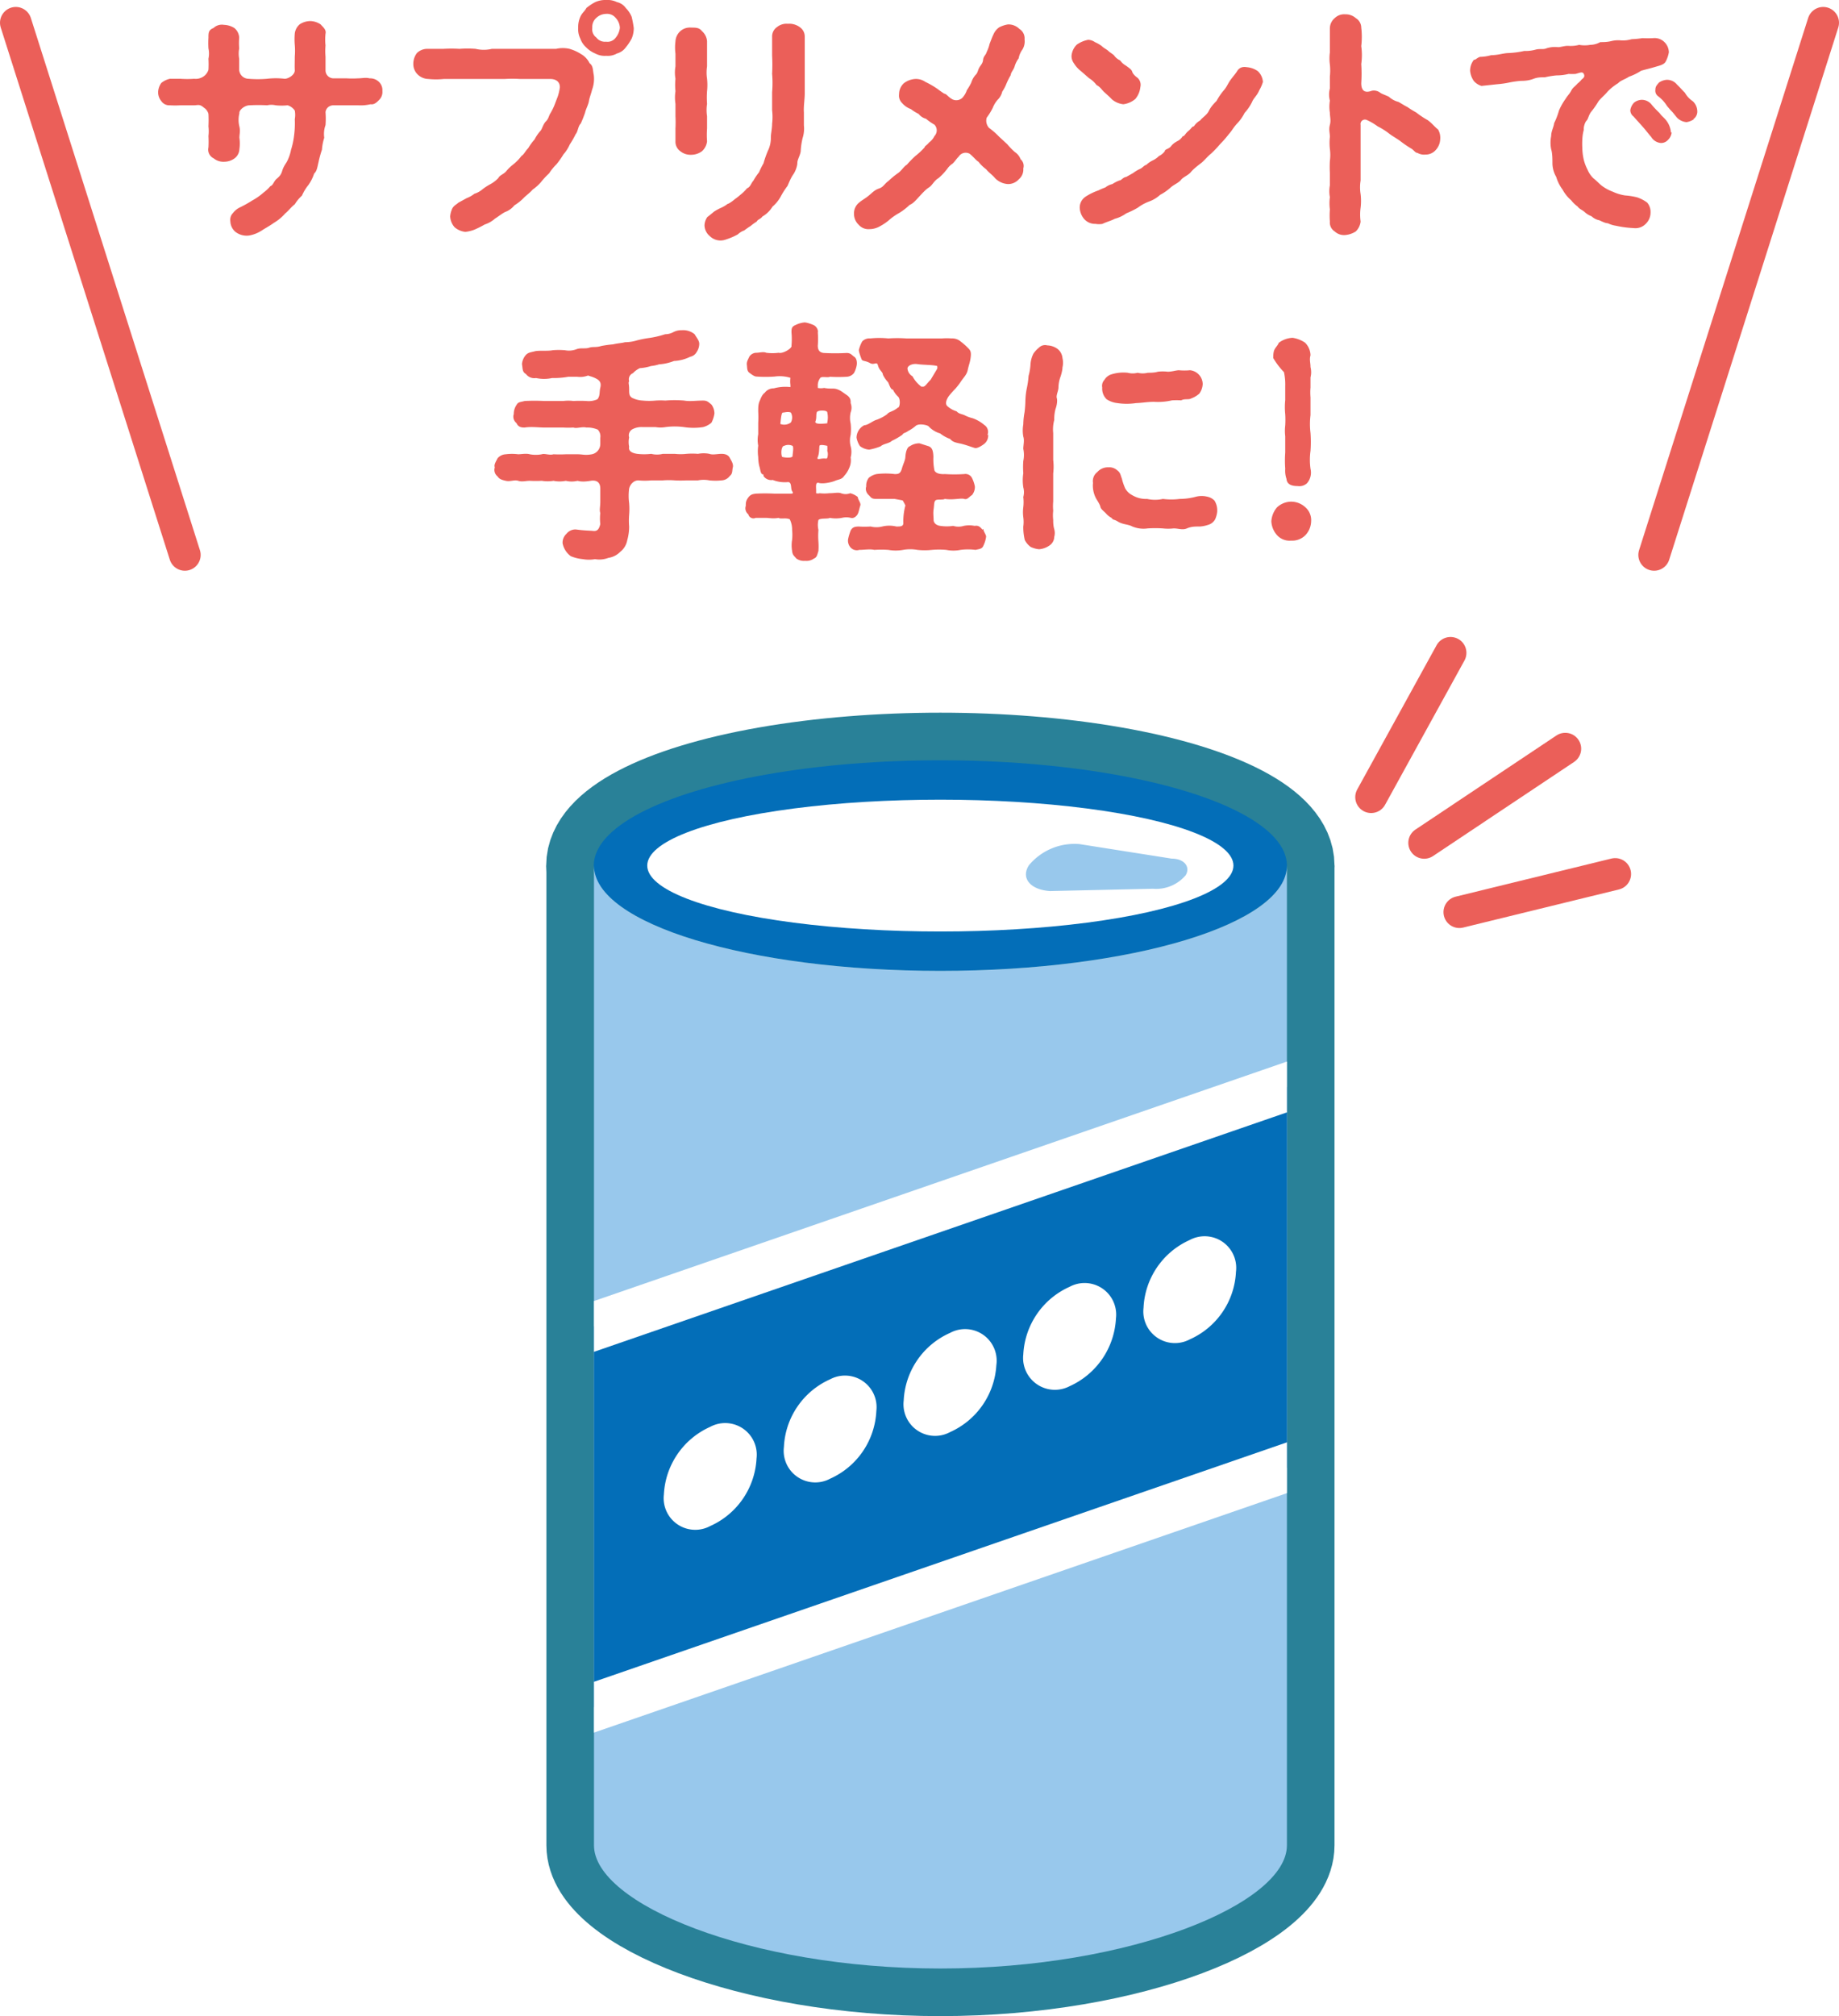
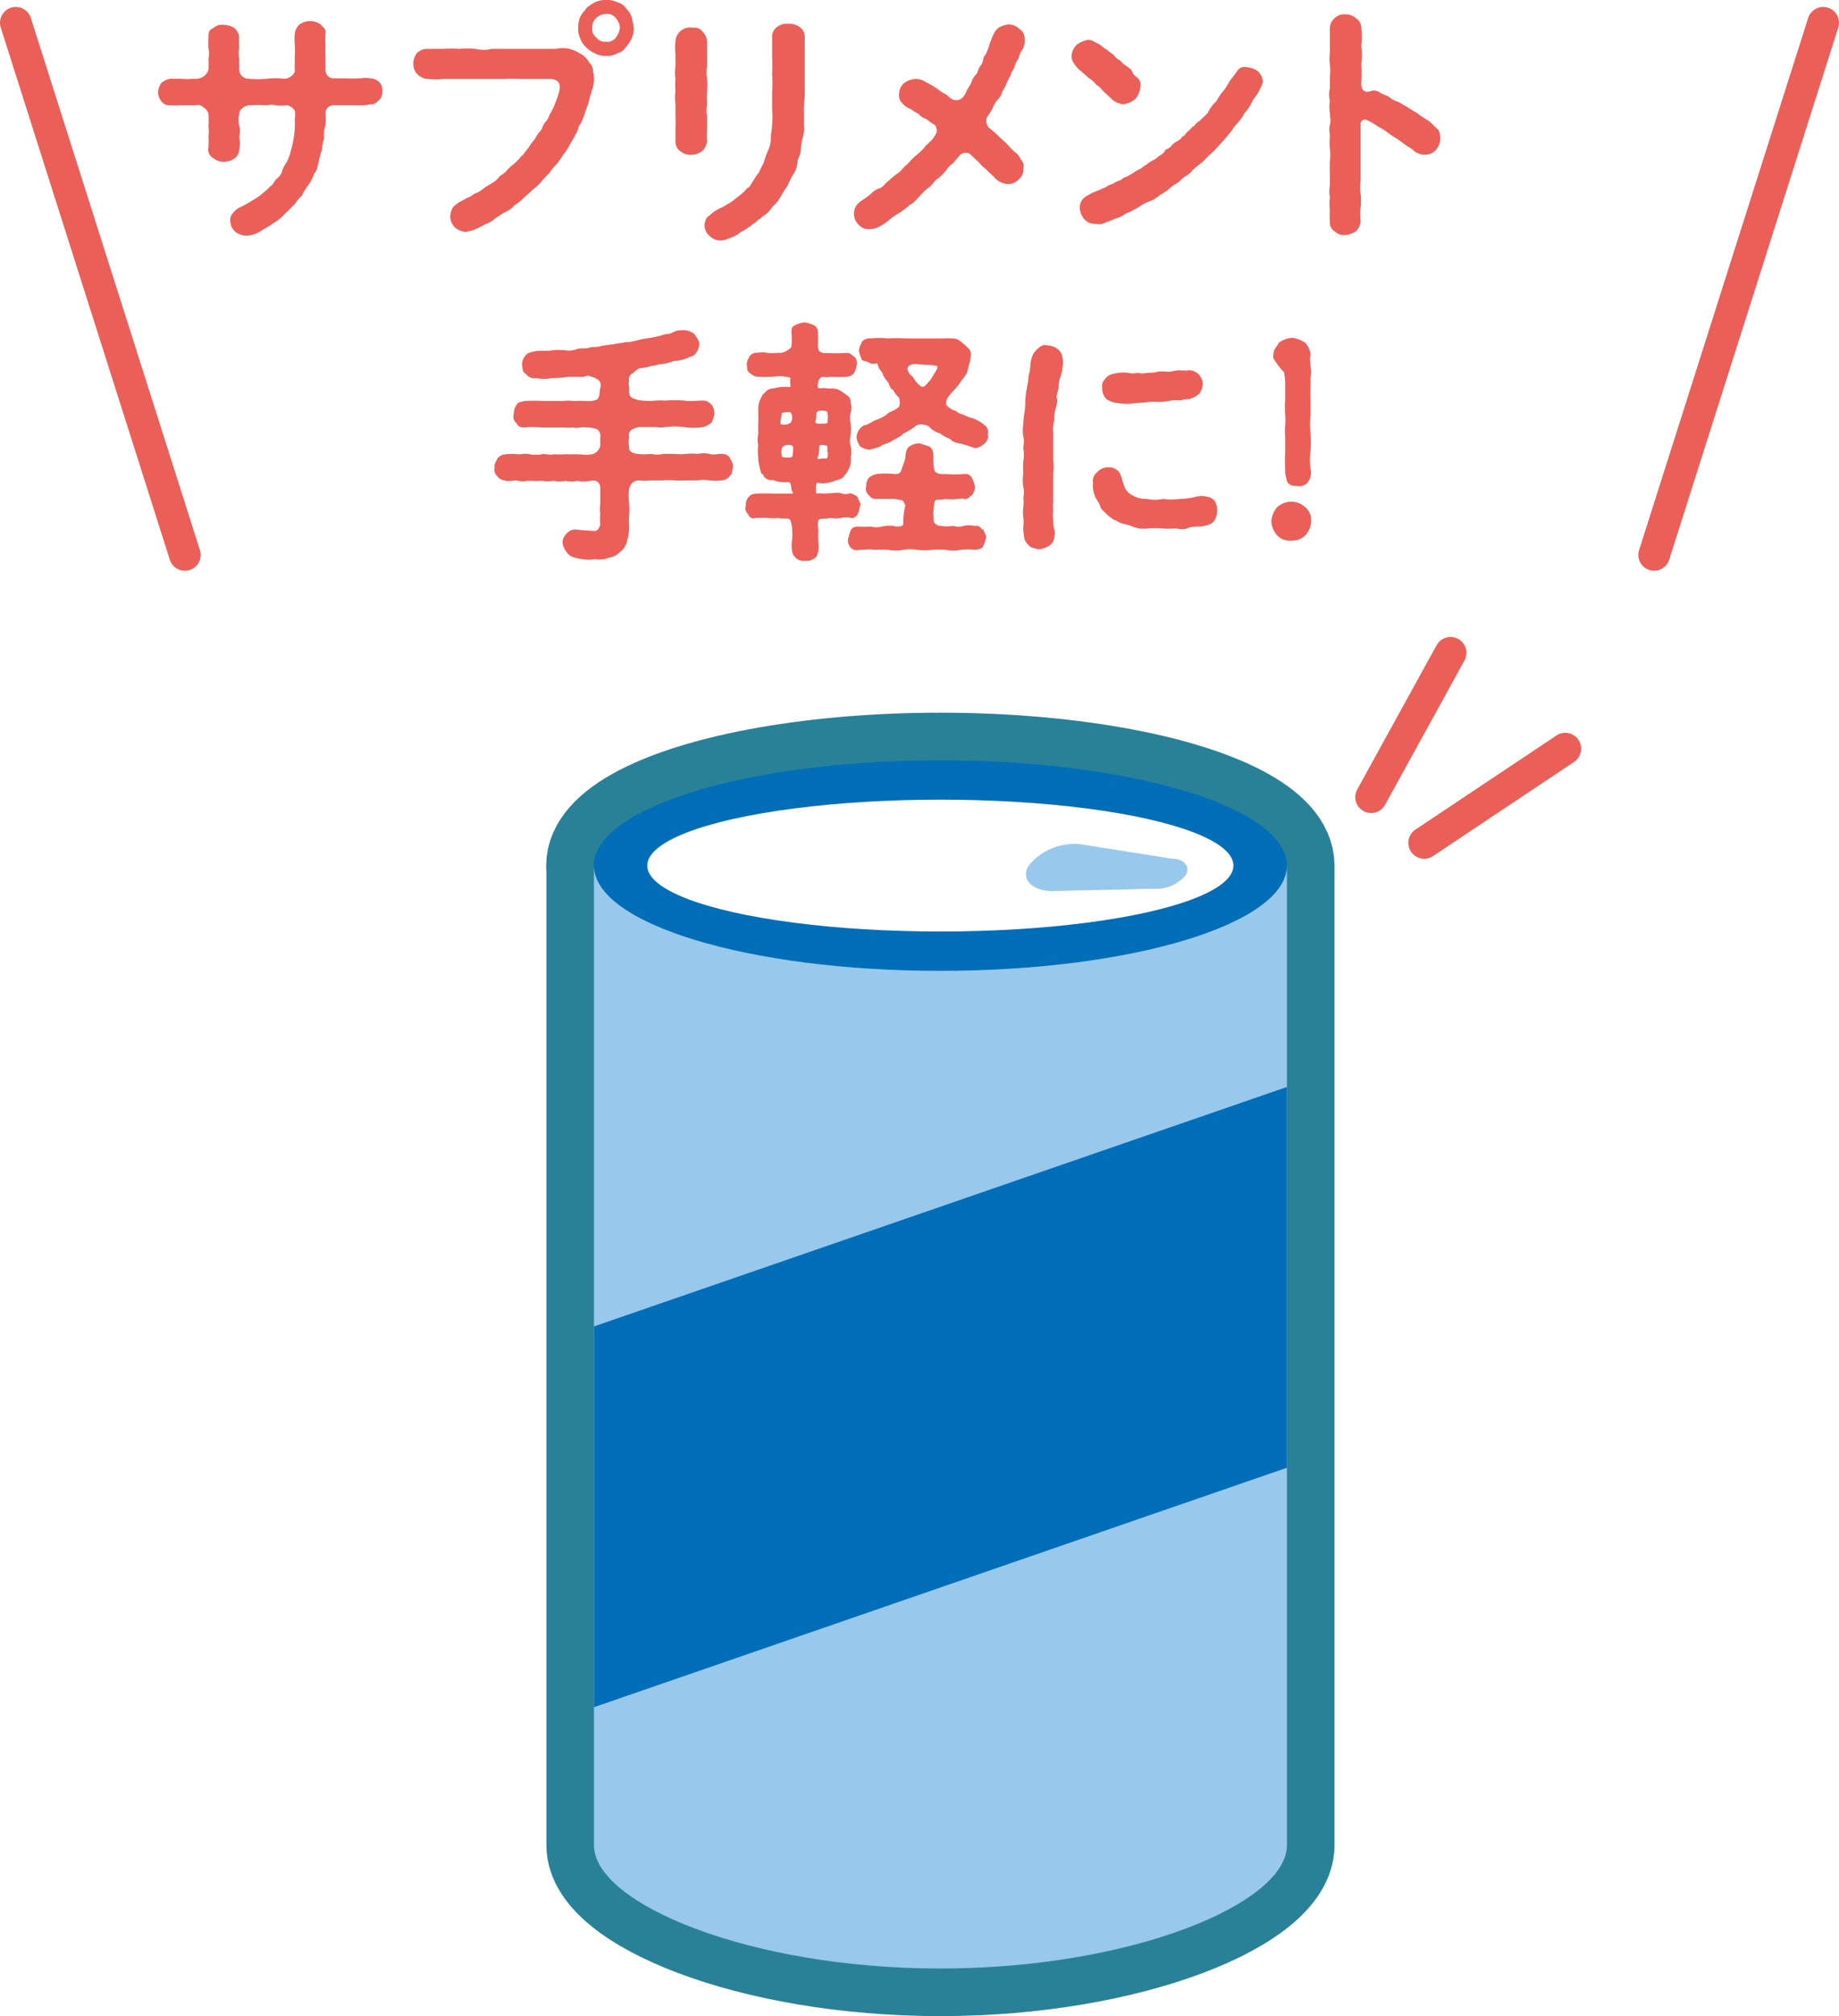
<svg xmlns="http://www.w3.org/2000/svg" viewBox="0 0 87.34 95.73">
  <defs>
    <style>.cls-1,.cls-11,.cls-3,.cls-7,.cls-9{fill:none;}.cls-2{fill:#fff;}.cls-3{stroke:#298198;stroke-width:4.52px;}.cls-4{clip-path:url(#clip-path);}.cls-5{fill:#036eb8;}.cls-6{fill:#98c8ec;}.cls-7{stroke-width:1.51px;stroke:url(#新規パターンスウォッチ_4);}.cls-8{fill:url(#新規パターンスウォッチ_4-3);}.cls-11,.cls-9{stroke:#eb5f59;stroke-linecap:round;}.cls-9{stroke-linejoin:round;stroke-width:1.51px;}.cls-10{fill:#eb5f59;}.cls-11{stroke-miterlimit:10;stroke-width:1.5px;}</style>
    <clipPath id="clip-path">
      <path class="cls-1" d="M61.12,87.62c0,2.76-7.37,5.85-16.46,5.85s-16.45-3.09-16.45-5.85V41.1c0,2.77,7.36,5,16.45,5s16.46-2.23,16.46-5Z" />
    </clipPath>
    <pattern id="新規パターンスウォッチ_4" data-name="新規パターンスウォッチ 4" width="42.52" height="42.52" patternTransform="translate(83.79 165.2) scale(1.51)" patternUnits="userSpaceOnUse" viewBox="0 0 42.52 42.52">
      <rect class="cls-1" width="42.52" height="42.52" />
-       <rect class="cls-2" width="42.52" height="42.52" />
    </pattern>
    <pattern id="新規パターンスウォッチ_4-3" data-name="新規パターンスウォッチ 4" width="42.52" height="42.52" patternTransform="translate(89.22 172.79) scale(1.51)" patternUnits="userSpaceOnUse" viewBox="0 0 42.52 42.52">
      <rect class="cls-1" width="42.52" height="42.52" />
-       <rect class="cls-2" width="42.52" height="42.52" />
    </pattern>
  </defs>
  <g id="レイヤー_2" data-name="レイヤー 2">
    <g id="レイアウト">
      <ellipse class="cls-3" cx="44.66" cy="41.1" rx="16.46" ry="5" />
      <ellipse class="cls-3" cx="44.66" cy="41.1" rx="13.92" ry="3.13" />
      <path class="cls-3" d="M54.75,42.2l-4.88.11c-.94-.06-1.4-.62-1-1.23h0a2.82,2.82,0,0,1,2.4-1l4.38.69c.6,0,.9.4.66.79h0A1.84,1.84,0,0,1,54.75,42.2Z" />
      <path class="cls-3" d="M61.12,87.62c0,2.76-7.37,5.85-16.46,5.85s-16.45-3.09-16.45-5.85V41.1c0,2.77,7.36,5,16.45,5s16.46-2.23,16.46-5Z" />
      <g class="cls-4">
        <polygon class="cls-3" points="62.92 69.07 25.64 81.95 25.64 63.87 62.92 50.99 62.92 69.07" />
        <polygon class="cls-3" points="62.92 69.07 25.64 81.95 25.64 63.87 62.92 50.99 62.92 69.07" />
      </g>
      <path class="cls-3" d="M35.93,69.25a3.72,3.72,0,0,1-2.2,3.21,1.5,1.5,0,0,1-2.2-1.5,3.72,3.72,0,0,1,2.2-3.21A1.5,1.5,0,0,1,35.93,69.25Z" />
      <path class="cls-3" d="M41.62,67a3.71,3.71,0,0,1-2.19,3.21,1.5,1.5,0,0,1-2.2-1.5,3.71,3.71,0,0,1,2.2-3.22A1.5,1.5,0,0,1,41.62,67Z" />
      <path class="cls-3" d="M47.32,64.82A3.72,3.72,0,0,1,45.12,68a1.5,1.5,0,0,1-2.2-1.5,3.7,3.7,0,0,1,2.2-3.21A1.5,1.5,0,0,1,47.32,64.82Z" />
      <path class="cls-3" d="M53,62.6a3.74,3.74,0,0,1-2.2,3.22,1.51,1.51,0,0,1-2.2-1.51,3.72,3.72,0,0,1,2.2-3.21A1.5,1.5,0,0,1,53,62.6Z" />
      <path class="cls-3" d="M58.7,60.39a3.7,3.7,0,0,1-2.2,3.21,1.5,1.5,0,0,1-2.19-1.5,3.71,3.71,0,0,1,2.19-3.22A1.5,1.5,0,0,1,58.7,60.39Z" />
      <ellipse class="cls-5" cx="44.66" cy="41.1" rx="16.46" ry="5" />
      <ellipse class="cls-2" cx="44.66" cy="41.1" rx="13.92" ry="3.13" />
      <path class="cls-6" d="M54.75,42.2l-4.88.11c-.94-.06-1.4-.62-1-1.23h0a2.82,2.82,0,0,1,2.4-1l4.38.69c.6,0,.9.4.66.79h0A1.84,1.84,0,0,1,54.75,42.2Z" />
      <path class="cls-6" d="M61.12,87.62c0,2.76-7.37,5.85-16.46,5.85s-16.45-3.09-16.45-5.85V41.1c0,2.77,7.36,5,16.45,5s16.46-2.23,16.46-5Z" />
      <g class="cls-4">
        <polygon class="cls-5" points="62.92 69.07 25.64 81.95 25.64 63.87 62.92 50.99 62.92 69.07" />
        <polygon class="cls-7" points="62.92 69.07 25.64 81.95 25.64 63.87 62.92 50.99 62.92 69.07" />
      </g>
-       <path class="cls-8" d="M35.93,69.25a3.72,3.72,0,0,1-2.2,3.21,1.5,1.5,0,0,1-2.2-1.5,3.72,3.72,0,0,1,2.2-3.21A1.5,1.5,0,0,1,35.93,69.25Z" />
      <path class="cls-8" d="M41.62,67a3.71,3.71,0,0,1-2.19,3.21,1.5,1.5,0,0,1-2.2-1.5,3.71,3.71,0,0,1,2.2-3.22A1.5,1.5,0,0,1,41.62,67Z" />
      <path class="cls-8" d="M47.32,64.82A3.72,3.72,0,0,1,45.12,68a1.5,1.5,0,0,1-2.2-1.5,3.7,3.7,0,0,1,2.2-3.21A1.5,1.5,0,0,1,47.32,64.82Z" />
      <path class="cls-8" d="M53,62.6a3.74,3.74,0,0,1-2.2,3.22,1.51,1.51,0,0,1-2.2-1.51,3.72,3.72,0,0,1,2.2-3.21A1.5,1.5,0,0,1,53,62.6Z" />
      <path class="cls-8" d="M58.7,60.39a3.7,3.7,0,0,1-2.2,3.21,1.5,1.5,0,0,1-2.19-1.5,3.71,3.71,0,0,1,2.19-3.22A1.5,1.5,0,0,1,58.7,60.39Z" />
      <line class="cls-9" x1="67.64" y1="40.02" x2="74.34" y2="35.55" />
-       <line class="cls-9" x1="69.31" y1="43.31" x2="76.71" y2="41.5" />
      <line class="cls-9" x1="65.12" y1="37.85" x2="68.89" y2="31" />
      <path class="cls-10" d="M18,3.89a.54.54,0,0,1,.16.43.52.52,0,0,1-.16.43c-.15.16-.26.22-.4.2A2.08,2.08,0,0,1,17,5c-.16,0-.36,0-.52,0s-.4,0-.64,0-.37.18-.38.33a4,4,0,0,1,0,.61,1.25,1.25,0,0,0-.06.6,2.39,2.39,0,0,0-.11.57,4.91,4.91,0,0,0-.16.58c-.06.25-.08.44-.21.55a2,2,0,0,1-.27.54,2.24,2.24,0,0,0-.31.51A1.83,1.83,0,0,0,14,9.7c-.15.11-.34.35-.45.43a2.19,2.19,0,0,1-.54.45c-.24.17-.42.26-.57.36a1.64,1.64,0,0,1-.59.24.87.87,0,0,1-.68-.18.69.69,0,0,1-.23-.49.46.46,0,0,1,.13-.4.88.88,0,0,1,.32-.26,5.7,5.7,0,0,0,.59-.33,2.86,2.86,0,0,0,.54-.38,1.83,1.83,0,0,0,.32-.3c.14-.05.16-.23.3-.35s.21-.2.26-.37.13-.29.2-.4.18-.37.22-.6a3.66,3.66,0,0,0,.14-.63A4.49,4.49,0,0,0,14,5.66a1.11,1.11,0,0,0,0-.41A.62.62,0,0,0,13.66,5a2.78,2.78,0,0,1-.57,0,.89.89,0,0,0-.4,0,7.75,7.75,0,0,0-.84,0c-.23,0-.51.23-.48.38a1.3,1.3,0,0,0,0,.63c.05.21,0,.37,0,.53a1.94,1.94,0,0,1,0,.54.58.58,0,0,1-.23.44.84.84,0,0,1-.49.16.73.73,0,0,1-.5-.16A.46.46,0,0,1,9.9,7a4.85,4.85,0,0,0,0-.54A1.88,1.88,0,0,0,9.9,6a5.62,5.62,0,0,0,0-.59.5.5,0,0,0-.22-.3C9.48,4.93,9.39,5,9.22,5s-.51,0-.65,0a4.17,4.17,0,0,1-.5,0,.46.46,0,0,1-.41-.2.66.66,0,0,1-.15-.43.8.8,0,0,1,.15-.43,1,1,0,0,1,.41-.2c.13,0,.36,0,.5,0a4.58,4.58,0,0,0,.65,0,.65.65,0,0,0,.46-.12.58.58,0,0,0,.22-.31,4.5,4.5,0,0,0,0-.52,1.14,1.14,0,0,0,0-.49,4.32,4.32,0,0,1,0-.51c0-.22,0-.37.24-.46a.58.58,0,0,1,.5-.15,1,1,0,0,1,.49.15.63.63,0,0,1,.23.46,3,3,0,0,0,0,.51,1.34,1.34,0,0,0,0,.49c0,.16,0,.24,0,.53a.45.45,0,0,0,.44.42,5.15,5.15,0,0,0,.88,0,3.62,3.62,0,0,1,.84,0c.19,0,.49-.2.48-.4s0-.43,0-.66a3.24,3.24,0,0,0,0-.54,3.3,3.3,0,0,1,0-.55.68.68,0,0,1,.24-.44A.94.94,0,0,1,14.74,1a.92.92,0,0,1,.49.16c.08.1.28.24.23.44a2.63,2.63,0,0,0,0,.56,3.1,3.1,0,0,0,0,.53c0,.22,0,.41,0,.66a.38.38,0,0,0,.37.37h.64a4.49,4.49,0,0,0,.52,0c.21,0,.38-.05.56,0A.6.6,0,0,1,18,3.89Z" />
      <path class="cls-10" d="M28.2,3.56a1.48,1.48,0,0,1-.08.7c-.06.24-.12.36-.15.54s-.15.39-.18.54a5.32,5.32,0,0,1-.21.53c-.13.12-.13.38-.24.5a4.27,4.27,0,0,1-.28.49,1.79,1.79,0,0,1-.3.47,4,4,0,0,1-.33.47,2.45,2.45,0,0,0-.35.43,3.81,3.81,0,0,0-.39.42A2.06,2.06,0,0,1,25.3,9c-.15.17-.31.28-.42.39a2.16,2.16,0,0,1-.45.36,1,1,0,0,1-.45.32c-.18.1-.34.23-.47.31a1.39,1.39,0,0,1-.49.28,4.63,4.63,0,0,1-.5.25,1.7,1.7,0,0,1-.42.1.94.94,0,0,1-.51-.22.84.84,0,0,1-.21-.52,1.17,1.17,0,0,1,.1-.37c.09-.16.22-.2.28-.27l.4-.22a1.39,1.39,0,0,0,.37-.21A1.06,1.06,0,0,0,22.9,9a2.72,2.72,0,0,1,.36-.24,1.47,1.47,0,0,0,.41-.31c.07-.14.25-.17.38-.33s.25-.25.37-.35a2.14,2.14,0,0,0,.35-.37c.11-.06.16-.2.32-.37a2.57,2.57,0,0,1,.3-.41,1.84,1.84,0,0,1,.29-.42c.07-.09.12-.31.25-.44s.14-.28.21-.38A2.85,2.85,0,0,0,26.33,5l.16-.42a2.24,2.24,0,0,0,.1-.44c0-.31-.26-.39-.45-.39s-.46,0-.72,0-.49,0-.72,0a5.78,5.78,0,0,0-.73,0h-.72c-.28,0-.51,0-.73,0s-.48,0-.72,0-.52,0-.72,0a3.66,3.66,0,0,1-.74,0,.75.75,0,0,1-.51-.22.69.69,0,0,1-.2-.51.84.84,0,0,1,.17-.5.7.7,0,0,1,.47-.2c.24,0,.48,0,.78,0a6.54,6.54,0,0,1,.77,0,4.94,4.94,0,0,1,.77,0,1.66,1.66,0,0,0,.77,0c.27,0,.52,0,.76,0s.45,0,.77,0,.49,0,.77,0,.54,0,.75,0a1.42,1.42,0,0,1,.64,0,2.14,2.14,0,0,1,.55.25A1,1,0,0,1,28,3C28.18,3.13,28.15,3.33,28.2,3.56ZM30,1.83a2.34,2.34,0,0,1-.28.42.76.76,0,0,1-.42.29.87.87,0,0,1-.51.11.94.94,0,0,1-.52-.11,1.31,1.31,0,0,1-.43-.29,1,1,0,0,1-.28-.42,1,1,0,0,1-.1-.51,1.2,1.2,0,0,1,.1-.52c.09-.2.2-.25.29-.42A2.34,2.34,0,0,1,28.27.1a1.18,1.18,0,0,1,.52-.1,1,1,0,0,1,.51.1.7.7,0,0,1,.42.28A1.27,1.27,0,0,1,30,.8a5.24,5.24,0,0,1,.1.53A1.27,1.27,0,0,1,30,1.83Zm-.56-.51a.73.73,0,0,0-.2-.47.52.52,0,0,0-.46-.19.69.69,0,0,0-.46.19.57.57,0,0,0-.19.47.48.48,0,0,0,.19.46.51.51,0,0,0,.46.2.48.48,0,0,0,.46-.19A.88.88,0,0,0,29.44,1.32Z" />
      <path class="cls-10" d="M33.58,6.71a.74.74,0,0,1-.24.47.87.87,0,0,1-.52.17.77.77,0,0,1-.51-.17.55.55,0,0,1-.23-.47c0-.22,0-.4,0-.61a5.6,5.6,0,0,0,0-.58c0-.24,0-.39,0-.59a2,2,0,0,1,0-.6,2.91,2.91,0,0,1,0-.59,1.67,1.67,0,0,1,0-.59c0-.18,0-.44,0-.6a2.33,2.33,0,0,1,0-.59.7.7,0,0,1,.23-.48.68.68,0,0,1,.51-.17c.23,0,.39,0,.52.17a.7.7,0,0,1,.24.48c0,.19,0,.44,0,.61s0,.43,0,.58a1.94,1.94,0,0,0,0,.59,2.9,2.9,0,0,1,0,.59,4,4,0,0,0,0,.6,1.93,1.93,0,0,0,0,.59c0,.17,0,.35,0,.58A4.12,4.12,0,0,0,33.58,6.71Zm4.6-1.37c0,.25,0,.43,0,.61a1.46,1.46,0,0,1-.06.6,3.33,3.33,0,0,0-.09.59c0,.19-.16.43-.16.58s-.08.4-.2.57-.21.41-.27.54a3.64,3.64,0,0,0-.32.5,1.68,1.68,0,0,1-.39.48,1.35,1.35,0,0,1-.48.47c-.09.13-.22.13-.27.24a2.32,2.32,0,0,0-.29.21,3.21,3.21,0,0,0-.3.21.87.87,0,0,0-.31.19,3.17,3.17,0,0,1-.62.26.72.72,0,0,1-.71-.18.68.68,0,0,1-.25-.51.73.73,0,0,1,.13-.39s.23-.18.32-.26a2.32,2.32,0,0,1,.33-.18,1.58,1.58,0,0,0,.32-.19c.05,0,.23-.13.3-.19s.17-.12.29-.23a2,2,0,0,0,.33-.32c.16-.06.19-.24.3-.36a2.79,2.79,0,0,1,.27-.4,3.25,3.25,0,0,1,.21-.42,4.83,4.83,0,0,1,.21-.6,1.37,1.37,0,0,0,.14-.64c0-.16.06-.42.06-.64a2.79,2.79,0,0,0,0-.65c0-.3,0-.53,0-.85a5.15,5.15,0,0,0,0-.88,8.22,8.22,0,0,0,0-.86c0-.24,0-.61,0-.89a.54.54,0,0,1,.24-.47.71.71,0,0,1,.51-.15A.84.84,0,0,1,38,1.3a.54.54,0,0,1,.22.45c0,.35,0,.67,0,.91s0,.61,0,.89,0,.65,0,.9S38.16,5.05,38.18,5.34Z" />
      <path class="cls-10" d="M48.6,8a.6.6,0,0,1-.21.51.68.68,0,0,1-.51.23.92.92,0,0,1-.63-.29c-.1-.13-.33-.29-.41-.41a1.81,1.81,0,0,1-.37-.36c-.11-.06-.24-.24-.42-.38a.39.39,0,0,0-.52.14c-.1.09-.17.22-.29.33A.9.9,0,0,0,45,8a2.78,2.78,0,0,1-.43.46c-.21.12-.29.34-.45.44s-.29.25-.45.42-.29.34-.47.41a2.86,2.86,0,0,1-.49.38,2.78,2.78,0,0,0-.52.37,2.64,2.64,0,0,1-.41.27,1,1,0,0,1-.49.13.61.61,0,0,1-.51-.21.7.7,0,0,1-.22-.51.65.65,0,0,1,.23-.53c.15-.13.3-.2.48-.35s.27-.26.48-.33.25-.22.45-.36a3.71,3.71,0,0,1,.45-.37c.16-.11.28-.32.42-.4a5.14,5.14,0,0,1,.4-.41A3.44,3.44,0,0,0,43.91,7c0-.06.12-.11.21-.23a.84.84,0,0,0,.26-.31.39.39,0,0,0,0-.54,2.55,2.55,0,0,1-.4-.28.65.65,0,0,1-.35-.23,2.14,2.14,0,0,1-.37-.23,1,1,0,0,1-.42-.29.49.49,0,0,1-.14-.42.7.7,0,0,1,.23-.52,1,1,0,0,1,.52-.2.78.78,0,0,1,.5.14,3.93,3.93,0,0,1,.6.35,3.4,3.4,0,0,0,.3.21c.1,0,.18.16.39.27a.42.42,0,0,0,.46-.07,1,1,0,0,0,.22-.37,2.66,2.66,0,0,0,.21-.36,1,1,0,0,1,.2-.36c.11-.1.1-.21.18-.35s.16-.19.18-.37.13-.22.17-.37A1.79,1.79,0,0,0,47,2.08c.06-.15.12-.32.18-.44a.8.8,0,0,1,.27-.34,1.38,1.38,0,0,1,.42-.14.73.73,0,0,1,.54.21.53.53,0,0,1,.25.5.75.75,0,0,1-.1.48,1,1,0,0,0-.18.42,1.21,1.21,0,0,0-.2.41c-.07.18-.16.24-.18.39a3.72,3.72,0,0,0-.2.4,1.87,1.87,0,0,1-.2.38.79.79,0,0,1-.22.39,1.28,1.28,0,0,0-.23.38,3,3,0,0,1-.29.47.51.51,0,0,0,.11.48,3.58,3.58,0,0,1,.48.42l.39.36a3.1,3.1,0,0,0,.36.37.69.69,0,0,1,.27.34A.42.42,0,0,1,48.6,8Z" />
      <path class="cls-10" d="M51.33,3.37A1.36,1.36,0,0,1,51,3a.57.57,0,0,1-.11-.34.84.84,0,0,1,.25-.54,1.4,1.4,0,0,1,.54-.23A.59.59,0,0,1,52,2a1.6,1.6,0,0,1,.33.19c.07.08.24.16.31.23s.2.14.27.21a.72.72,0,0,0,.29.24.85.85,0,0,0,.28.25c.1.08.26.17.29.28s.16.23.25.29a.45.45,0,0,1,.14.44,1.05,1.05,0,0,1-.24.57,1.09,1.09,0,0,1-.57.25,1,1,0,0,1-.55-.24c-.08-.09-.25-.24-.36-.34s-.19-.25-.36-.33a1.29,1.29,0,0,0-.36-.33Zm8.48.91c-.1.25-.28.39-.34.55a2.14,2.14,0,0,1-.36.53,2,2,0,0,1-.37.52c-.18.2-.24.34-.38.49a5,5,0,0,1-.42.48,4.62,4.62,0,0,1-.43.45c-.15.12-.33.34-.46.44s-.37.28-.49.43-.36.23-.47.37-.33.22-.49.36a2.29,2.29,0,0,1-.5.35,1.57,1.57,0,0,1-.53.32,2.1,2.1,0,0,0-.53.29,4,4,0,0,1-.55.27,1.62,1.62,0,0,1-.55.26c-.16.09-.4.15-.58.24a.93.93,0,0,1-.33,0,.69.69,0,0,1-.53-.22.88.88,0,0,1-.22-.54.62.62,0,0,1,.29-.54,2.78,2.78,0,0,1,.6-.29,2.64,2.64,0,0,1,.33-.14.78.78,0,0,1,.33-.16,1.73,1.73,0,0,1,.33-.17c.1,0,.17-.15.33-.17l.32-.18a1.91,1.91,0,0,1,.31-.19c.14-.05.21-.18.32-.2a1.21,1.21,0,0,1,.3-.21,1,1,0,0,0,.3-.21.76.76,0,0,0,.28-.23c0-.1.19-.1.29-.23s.19-.18.29-.24a.62.62,0,0,0,.27-.24c.09,0,.12-.13.27-.25S56.61,6,56.7,6A.85.85,0,0,1,57,5.72c.09-.13.32-.26.41-.45s.24-.35.37-.48a2.74,2.74,0,0,1,.35-.51c.16-.19.18-.31.33-.51s.22-.27.3-.4.22-.22.45-.18a1.06,1.06,0,0,1,.53.19.77.77,0,0,1,.24.51A1.83,1.83,0,0,1,59.81,4.28Z" />
      <path class="cls-10" d="M68.4,6.61a.8.8,0,0,1-.2.5.64.64,0,0,1-.51.23.62.62,0,0,1-.37-.08c-.11,0-.18-.15-.32-.22a5.27,5.27,0,0,1-.52-.36c-.17-.12-.37-.23-.51-.34A3.2,3.2,0,0,0,65.43,6a2.86,2.86,0,0,0-.51-.3.21.21,0,0,0-.3.23c0,.24,0,.51,0,.69s0,.44,0,.65,0,.47,0,.65,0,.41,0,.65a2,2,0,0,0,0,.65,2.74,2.74,0,0,1,0,.64,2.45,2.45,0,0,0,0,.66.78.78,0,0,1-.23.47,1.1,1.1,0,0,1-.5.17.65.65,0,0,1-.5-.17.5.5,0,0,1-.23-.47,3.87,3.87,0,0,1,0-.58,2.23,2.23,0,0,1,0-.58,1.5,1.5,0,0,1,0-.56c0-.21,0-.41,0-.58a5.55,5.55,0,0,1,0-.58,2.16,2.16,0,0,0,0-.57,2.71,2.71,0,0,1,0-.57c0-.2-.06-.34,0-.57s0-.37,0-.58a1.78,1.78,0,0,1,0-.57,1.14,1.14,0,0,1,0-.58c0-.17,0-.36,0-.57a2.71,2.71,0,0,0,0-.57,2.16,2.16,0,0,1,0-.57c0-.21,0-.33,0-.58s0-.37,0-.57a.64.64,0,0,1,.23-.48.64.64,0,0,1,.5-.18.72.72,0,0,1,.5.18.53.53,0,0,1,.26.45,3.65,3.65,0,0,1,0,.88,3,3,0,0,1,0,.85,6.91,6.91,0,0,1,0,.91c0,.37.18.48.5.36a.5.5,0,0,1,.41.1c.11.07.29.12.41.19a1.07,1.07,0,0,0,.45.24c.16.09.31.19.42.24a4.28,4.28,0,0,0,.42.26,3.89,3.89,0,0,0,.54.36c.21.15.33.32.5.45A.79.79,0,0,1,68.4,6.61Z" />
-       <path class="cls-10" d="M78.39,10.09a.75.75,0,0,1-.24.55.68.68,0,0,1-.57.19,4.91,4.91,0,0,1-.83-.11,1.33,1.33,0,0,1-.39-.12c-.11,0-.25-.07-.4-.14a.73.73,0,0,1-.37-.19,1,1,0,0,1-.35-.22c-.14-.11-.21-.11-.32-.25a1.39,1.39,0,0,1-.3-.29A1.8,1.8,0,0,1,74.21,9a1.88,1.88,0,0,1-.3-.6,1.31,1.31,0,0,1-.18-.63c0-.2,0-.5-.06-.68a1.62,1.62,0,0,1,0-.63c0-.23.12-.42.14-.61a3.37,3.37,0,0,0,.23-.6,2.91,2.91,0,0,1,.31-.55c.11-.18.18-.22.27-.39s.15-.17.31-.35a1.09,1.09,0,0,0,.19-.19c.1-.07.16-.14.1-.26s-.17-.06-.39,0a2.67,2.67,0,0,1-.33,0,2.34,2.34,0,0,1-.57.07,4,4,0,0,0-.56.09c-.22,0-.35,0-.56.08s-.42.09-.58.09a4.44,4.44,0,0,0-.56.08,4.6,4.6,0,0,1-.57.08l-.74.08A.8.8,0,0,1,70,3.85a1,1,0,0,1-.18-.49A.83.83,0,0,1,70,2.84c.1,0,.12-.08.29-.14a2.07,2.07,0,0,0,.53-.08c.31,0,.56-.09.79-.1a4.27,4.27,0,0,0,.78-.1,1.8,1.8,0,0,0,.53-.06c.2-.06.37,0,.51-.06A1.3,1.3,0,0,1,74,2.24c.13,0,.34-.08.52-.06A1.6,1.6,0,0,0,75,2.13a1.46,1.46,0,0,0,.52,0A1,1,0,0,0,76,2c.15,0,.33,0,.53-.05A1.33,1.33,0,0,1,77,1.92c.2,0,.26,0,.5-.06A3.71,3.71,0,0,0,78,1.81a5.11,5.11,0,0,0,.52,0,.66.66,0,0,1,.52.18.7.7,0,0,1,.22.49,1.44,1.44,0,0,1-.15.44c-.07.14-.27.19-.41.23-.36.11-.56.15-.76.21a2.51,2.51,0,0,1-.57.28c-.21.14-.39.17-.52.31a2.42,2.42,0,0,0-.51.41c-.16.19-.32.31-.43.46a3.7,3.7,0,0,1-.35.5c-.12.17-.13.33-.21.41s-.15.32-.13.43a2.13,2.13,0,0,0-.07.45,3.88,3.88,0,0,0,0,.44,2.63,2.63,0,0,0,.07.54,2,2,0,0,0,.17.45,1.24,1.24,0,0,0,.28.42c.14.11.24.22.38.34a2,2,0,0,0,.54.3,2.14,2.14,0,0,0,.59.18,3.33,3.33,0,0,1,.57.09,1.69,1.69,0,0,1,.48.25A.68.68,0,0,1,78.39,10.09Zm1-3.8a.54.54,0,0,1-.16.34.44.44,0,0,1-.35.16.59.59,0,0,1-.46-.29c-.11-.12-.29-.36-.41-.49l-.43-.48a.37.37,0,0,1-.15-.31.68.68,0,0,1,.17-.34.61.61,0,0,1,.36-.14.59.59,0,0,1,.49.24,4.82,4.82,0,0,0,.37.39c.11.16.23.22.36.41A1.11,1.11,0,0,1,79.36,6.29Zm1.06-.63a.88.88,0,0,1-.35.14.71.71,0,0,1-.45-.21c-.12-.14-.18-.23-.25-.3s-.11-.12-.23-.26a1.67,1.67,0,0,0-.42-.46.32.32,0,0,1-.13-.31c0-.15.06-.21.17-.34a.75.75,0,0,1,.36-.13.61.61,0,0,1,.5.23c.14.13.29.31.37.38a1.2,1.2,0,0,0,.38.41.67.67,0,0,1,.21.52A.44.44,0,0,1,80.42,5.66Z" />
      <path class="cls-10" d="M34.81,22.17c-.05.18,0,.31-.15.43a.51.51,0,0,1-.39.21,2.81,2.81,0,0,1-.58,0,1.38,1.38,0,0,0-.54,0c-.22,0-.33,0-.55,0a5,5,0,0,1-.55,0,3.61,3.61,0,0,0-.57,0c-.14,0-.37,0-.55,0a3.1,3.1,0,0,1-.61,0c-.24,0-.4.21-.44.39a2.6,2.6,0,0,0,0,.69,3.35,3.35,0,0,1,0,.55,3.44,3.44,0,0,0,0,.56,2.37,2.37,0,0,1-.09.65.91.91,0,0,1-.33.55,1,1,0,0,1-.57.29,1.18,1.18,0,0,1-.63.06,1.66,1.66,0,0,1-.58,0,2,2,0,0,1-.57-.14,1,1,0,0,1-.39-.61.56.56,0,0,1,.18-.45.54.54,0,0,1,.45-.21c.45.06.64.05.82.07s.28-.06.34-.33a2.26,2.26,0,0,1,0-.52c-.05-.14,0-.31,0-.52s0-.3,0-.64-.22-.41-.46-.37-.44.05-.62,0a1.18,1.18,0,0,1-.56,0,1.42,1.42,0,0,1-.58,0,1.75,1.75,0,0,1-.56,0,5.42,5.42,0,0,1-.57,0c-.2,0-.36.06-.55,0s-.37.05-.59,0-.31-.09-.39-.21a.39.39,0,0,1-.13-.43c-.06-.13.09-.33.13-.43a.55.55,0,0,1,.39-.19,2.36,2.36,0,0,1,.59,0c.13,0,.39-.05.55,0a1.56,1.56,0,0,0,.57,0c.14-.05.36.06.56,0a5.61,5.61,0,0,0,.58,0c.21,0,.31,0,.56,0s.34.06.68,0a.5.5,0,0,0,.4-.48c0-.06,0-.1,0-.3a.46.46,0,0,0-.12-.39,1.25,1.25,0,0,0-.54-.1c-.22-.05-.46.06-.62,0a3.69,3.69,0,0,1-.48,0c-.34,0-.63,0-.9,0s-.61-.05-.93,0c-.12,0-.3,0-.39-.21a.39.39,0,0,1-.13-.43.75.75,0,0,1,.13-.43c.08-.15.17-.13.39-.19a9.28,9.28,0,0,1,.93,0c.31,0,.55,0,.9,0a1.92,1.92,0,0,1,.48,0,6.11,6.11,0,0,1,.62,0,1,1,0,0,0,.52-.08c.14-.16.09-.35.14-.55s0-.33-.19-.43-.3-.11-.39-.15a1.06,1.06,0,0,1-.52.06c-.22,0-.33,0-.42,0a3.88,3.88,0,0,1-.77.06,1.77,1.77,0,0,1-.76,0,.49.49,0,0,1-.48-.19c-.18-.1-.15-.24-.19-.47a.75.75,0,0,1,.18-.43c.12-.13.24-.13.43-.18s.59,0,.85-.05a3.57,3.57,0,0,1,.58,0,1,1,0,0,0,.58-.06c.21-.06.39,0,.57-.06s.31,0,.57-.08a5.2,5.2,0,0,1,.57-.08c.2-.05.42-.06.56-.1a2,2,0,0,0,.58-.09,5,5,0,0,1,.56-.11,4.56,4.56,0,0,0,.77-.18.82.82,0,0,0,.39-.1.82.82,0,0,1,.4-.09.85.85,0,0,1,.61.19c.09.16.23.31.22.47a.71.71,0,0,1-.12.37.45.45,0,0,1-.31.23,1.92,1.92,0,0,1-.77.2,2.34,2.34,0,0,1-.71.16,1.8,1.8,0,0,1-.38.08,2.14,2.14,0,0,1-.53.1,1.08,1.08,0,0,0-.33.24.31.31,0,0,0-.18.38c-.05.08,0,.14,0,.37s0,.33.14.42a1.28,1.28,0,0,0,.5.13,3.21,3.21,0,0,0,.62,0,3.53,3.53,0,0,1,.46,0,5.29,5.29,0,0,1,.89,0c.28.05.55,0,.9,0,.19,0,.24.06.4.19a.71.71,0,0,1,.14.43,1.44,1.44,0,0,1-.14.43,1,1,0,0,1-.4.21,3,3,0,0,1-.9,0,3.32,3.32,0,0,0-.89,0,1.38,1.38,0,0,1-.46,0c-.22,0-.38,0-.62,0a.9.9,0,0,0-.46.09.33.33,0,0,0-.18.4,1.08,1.08,0,0,0,0,.44c-.05.24.19.31.38.34a2.91,2.91,0,0,0,.67,0,1.13,1.13,0,0,0,.55,0c.17,0,.35,0,.57,0a2.52,2.52,0,0,0,.55,0,3.34,3.34,0,0,1,.55,0,1.38,1.38,0,0,1,.54,0c.16.06.38,0,.58,0s.33.07.39.19S34.83,22,34.81,22.17Z" />
      <path class="cls-10" d="M40.41,24.59a.9.9,0,0,0-.43,0,1.55,1.55,0,0,1-.57,0c-.08.06-.44,0-.54.1a1,1,0,0,0,0,.47,3.58,3.58,0,0,0,0,.57,3.25,3.25,0,0,1,0,.43c-.06.19-.07.3-.21.36a.61.61,0,0,1-.42.11.62.62,0,0,1-.42-.11c-.09-.12-.18-.15-.2-.36a1.59,1.59,0,0,1,0-.53,2.43,2.43,0,0,0,0-.47,1.1,1.1,0,0,0-.11-.5c-.18-.09-.45,0-.53-.07-.28.05-.43,0-.62,0s-.28,0-.47,0a.25.25,0,0,1-.35-.17.36.36,0,0,1-.12-.4c0-.14,0-.24.12-.4s.24-.16.35-.18a8.71,8.71,0,0,1,.89,0l.73,0c.13,0,.19,0,.11-.12s0-.42-.19-.43a1.56,1.56,0,0,1-.73-.1.44.44,0,0,1-.44-.19v-.07c-.15,0-.14-.23-.2-.4a2,2,0,0,1-.05-.43,2,2,0,0,1,0-.54,1.4,1.4,0,0,1,0-.54c0-.2,0-.36,0-.54a4.86,4.86,0,0,0,0-.54c0-.18,0-.34.06-.48s.12-.32.25-.41a.52.52,0,0,1,.43-.21,2.09,2.09,0,0,1,.79-.06s0,0,0,0,0,0,0-.1a1.28,1.28,0,0,1,0-.34,1.72,1.72,0,0,0-.75-.06,6.11,6.11,0,0,1-.86,0c-.1,0-.22-.09-.34-.18s-.1-.23-.12-.38.08-.29.12-.39a.41.41,0,0,1,.34-.18c.12,0,.34-.06.46,0a2.26,2.26,0,0,0,.59,0c.2.06.66-.22.61-.34a3.24,3.24,0,0,0,0-.62c0-.18,0-.28.2-.36a1.17,1.17,0,0,1,.42-.12c.09,0,.28.06.42.12s.24.23.21.36a4.12,4.12,0,0,1,0,.62c0,.21.08.33.29.35a9.67,9.67,0,0,0,1.08,0c.2,0,.25.11.36.18s.14.24.12.39a1.21,1.21,0,0,1-.13.38.47.47,0,0,1-.35.18,6.64,6.64,0,0,1-.79,0c-.14.06-.42-.05-.48.08a.58.58,0,0,0-.1.36s0,.08,0,.09a.74.74,0,0,0,.3,0c.31.06.43,0,.61.06s.26.14.44.26.22.23.21.4a.61.61,0,0,1,0,.44,1.18,1.18,0,0,0,0,.53,2.44,2.44,0,0,1,0,.54,1.09,1.09,0,0,0,0,.54,1,1,0,0,1,0,.53.86.86,0,0,1-.06.48,1.26,1.26,0,0,1-.25.4c-.11.17-.27.16-.43.23s-.58.16-.77.1-.12.24-.13.42c0,0,0,.06,0,.07a.32.32,0,0,0,.17,0,2.08,2.08,0,0,0,.45,0c.26,0,.42-.05.56,0s.28.06.44,0a.94.94,0,0,1,.36.18c0,.12.16.29.12.4s-.07.3-.12.4S40.56,24.63,40.41,24.59Zm-2.77-2.92c0-.12.07-.43,0-.5a.47.47,0,0,0-.4,0c-.11,0-.17.29-.1.52C37.24,21.73,37.59,21.76,37.64,21.67Zm-.08-1.61a.48.48,0,0,0,0-.47c-.13-.06-.3,0-.38,0s-.1.41-.12.54A.52.52,0,0,0,37.56,20.06Zm1.73,0a1.09,1.09,0,0,0,0-.48c0-.11-.46-.12-.5,0s0,.27-.06.42S39,20.13,39.29,20.1Zm0,1.68s.06-.18,0-.33a1.25,1.25,0,0,0,0-.24s0,0,0,0-.35-.09-.37,0,0,.34-.08.53S39,21.73,39.25,21.78Zm7.41,3.37c0,.13.16.3.13.4a1.41,1.41,0,0,1-.13.41c-.06.15-.21.15-.37.19a2.73,2.73,0,0,0-.71,0,1.73,1.73,0,0,1-.68,0,3.86,3.86,0,0,0-.68,0,3.18,3.18,0,0,1-.69,0,1.94,1.94,0,0,0-.68,0,2,2,0,0,1-.7,0,5,5,0,0,0-.67,0c-.19-.05-.48,0-.71,0A.4.4,0,0,1,40.4,26a.49.49,0,0,1-.12-.41,3,3,0,0,1,.12-.4c.09-.16.19-.18.37-.19a4.08,4.08,0,0,0,.58,0,1.13,1.13,0,0,0,.55,0,1.44,1.44,0,0,1,.67,0c.21,0,.35,0,.33-.2A3,3,0,0,1,43,24a2,2,0,0,0-.13-.24l-.38-.07c-.4,0-.6,0-.86,0s-.25-.07-.37-.18-.17-.27-.12-.41a.61.61,0,0,1,.12-.41.85.85,0,0,1,.37-.18,3.5,3.5,0,0,1,.86,0c.15,0,.27,0,.34-.25s.16-.39.17-.57.07-.46.21-.5a.79.79,0,0,1,.46-.14l.44.14c.14.06.21.17.22.5a2.68,2.68,0,0,0,.05.65c.08.17.36.18.49.17a7.24,7.24,0,0,0,.92,0,.35.35,0,0,1,.37.18,1.53,1.53,0,0,1,.14.41.6.6,0,0,1-.14.41c-.14.08-.21.23-.37.18s-.49.06-.92,0c-.08.06-.36,0-.44.07s-.06.23-.09.42,0,.37,0,.51.13.26.32.28a2,2,0,0,0,.61,0,.85.85,0,0,0,.5,0,1.3,1.3,0,0,1,.52,0C46.45,24.94,46.54,25,46.66,25.15Zm.23-4.48a.51.51,0,0,1-.19.45c-.16.12-.34.22-.45.19s-.45-.16-.69-.21-.36-.08-.48-.22a1.63,1.63,0,0,1-.47-.26,1.2,1.2,0,0,1-.56-.35c-.16-.08-.49-.12-.61,0a1.83,1.83,0,0,1-.36.24c-.11.09-.22.08-.26.17a3.1,3.1,0,0,1-.5.29c-.13.13-.41.14-.53.26a2.66,2.66,0,0,1-.55.16.81.81,0,0,1-.44-.17,1.06,1.06,0,0,1-.16-.4.67.67,0,0,1,.37-.59c.17,0,.42-.22.59-.26a2,2,0,0,0,.49-.26c.11-.14.27-.11.52-.32.09,0,.13-.4,0-.52a1.05,1.05,0,0,1-.24-.33c-.11,0-.16-.2-.23-.35a1.36,1.36,0,0,1-.25-.36c0-.13-.17-.2-.23-.43s-.17,0-.38-.12-.36-.08-.4-.18-.13-.34-.13-.44a1.51,1.51,0,0,1,.16-.41.47.47,0,0,1,.38-.14,4.13,4.13,0,0,1,.86,0,6,6,0,0,1,.85,0c.3,0,.52,0,.86,0s.5,0,.84,0a2.84,2.84,0,0,1,.45,0,.61.61,0,0,1,.44.15,2.67,2.67,0,0,1,.34.3c.13.12.16.21.13.45s-.09.36-.14.6-.21.36-.36.6a3.42,3.42,0,0,1-.22.28,4.59,4.59,0,0,0-.32.36c-.13.19-.18.38-.06.48a1.12,1.12,0,0,0,.43.24c.11.12.22.12.37.18a1.74,1.74,0,0,0,.4.15,1.77,1.77,0,0,1,.55.32A.39.39,0,0,1,46.89,20.67Zm-2.42-3.12a.27.27,0,0,0,0-.13s0,0,0,0c-.2-.06-.67-.05-.93-.09s-.49.08-.48.22a.48.48,0,0,0,.24.36,1.45,1.45,0,0,0,.42.49s0,0,.09,0,.21-.2.35-.33Z" />
      <path class="cls-10" d="M50.46,17a1,1,0,0,1,0,.45c0,.13-.06.34-.09.43a1.54,1.54,0,0,0-.1.51c0,.17-.12.38-.08.51s0,.36-.06.52a1.83,1.83,0,0,0-.06.52,1.72,1.72,0,0,0-.05.63c0,.21,0,.4,0,.65s0,.43,0,.62a2.72,2.72,0,0,1,0,.64c0,.36,0,.55,0,.89,0,.12,0,.25,0,.44a2.43,2.43,0,0,0,0,.44,1.91,1.91,0,0,0,0,.44c0,.12,0,.26.05.44a.67.67,0,0,1,0,.36.51.51,0,0,1-.24.42,1,1,0,0,1-.48.17,1.21,1.21,0,0,1-.4-.11.94.94,0,0,1-.28-.33A2.53,2.53,0,0,1,48.6,25a1.61,1.61,0,0,0,0-.44,1.85,1.85,0,0,1,0-.48,2.06,2.06,0,0,0,0-.48.88.88,0,0,0,0-.46,2.16,2.16,0,0,1,0-.67,3.84,3.84,0,0,1,0-.58,1.43,1.43,0,0,0,0-.58c0-.17.06-.4,0-.58a1.63,1.63,0,0,1,0-.58,3.44,3.44,0,0,1,.06-.58A5.4,5.4,0,0,0,48.7,19a3.36,3.36,0,0,1,.07-.58,4.12,4.12,0,0,0,.08-.57,2.54,2.54,0,0,0,.09-.53,1.34,1.34,0,0,1,.14-.53,1.37,1.37,0,0,1,.26-.28.41.41,0,0,1,.4-.11.87.87,0,0,1,.49.17A.62.62,0,0,1,50.46,17Zm7.35,7.29a1.2,1.2,0,0,1-.1.37.55.55,0,0,1-.27.24A1.63,1.63,0,0,1,57,25c-.25,0-.42,0-.63.09s-.4,0-.63,0a2.3,2.3,0,0,1-.52,0,5.78,5.78,0,0,0-.71,0,1.39,1.39,0,0,1-.73-.09c-.2-.11-.45-.09-.68-.23s-.21-.05-.31-.18a.93.93,0,0,1-.28-.23c-.14-.13-.23-.2-.25-.3s-.13-.27-.18-.35a1.29,1.29,0,0,1-.17-.78.54.54,0,0,1,.21-.52.66.66,0,0,1,.52-.22.56.56,0,0,1,.42.14c.16.12.15.22.22.39a2.55,2.55,0,0,0,.16.47.78.78,0,0,0,.33.32,1.26,1.26,0,0,0,.71.18,1.71,1.71,0,0,0,.75,0,3.15,3.15,0,0,0,.8,0,3,3,0,0,0,.79-.11,1.1,1.1,0,0,1,.5,0,.67.67,0,0,1,.36.19A.87.87,0,0,1,57.81,24.26Zm-5.46-5.88a.41.41,0,0,1,.1-.37.61.61,0,0,1,.29-.25,1.92,1.92,0,0,1,.82-.09.94.94,0,0,0,.47,0,1,1,0,0,0,.48,0c.1,0,.33,0,.48-.05a2,2,0,0,1,.47,0c.2,0,.36-.06.52-.07a2.86,2.86,0,0,0,.54,0,.67.67,0,0,1,.6.66.85.85,0,0,1-.16.45,1.21,1.21,0,0,1-.39.23c-.11.07-.31,0-.47.09a3.94,3.94,0,0,0-.44,0,2.94,2.94,0,0,1-.85.07c-.33,0-.55.05-.86.06a2.93,2.93,0,0,1-.88,0,1.16,1.16,0,0,1-.51-.18A.7.7,0,0,1,52.35,18.38Z" />
      <path class="cls-10" d="M62,25.41a.88.88,0,0,1-.68.26.8.8,0,0,1-.67-.26,1.06,1.06,0,0,1-.27-.66,1.13,1.13,0,0,1,.27-.66,1,1,0,0,1,.67-.27,1,1,0,0,1,.68.27.81.81,0,0,1,.27.66A1,1,0,0,1,62,25.41ZM60.47,17c0-.1,0-.3.07-.42s.15-.19.19-.3a1.17,1.17,0,0,1,.66-.24,1.43,1.43,0,0,1,.59.23.87.87,0,0,1,.26.6c-.06.21,0,.35,0,.56a1,1,0,0,1,0,.49c0,.23,0,.32,0,.48a2.69,2.69,0,0,0,0,.47c0,.33,0,.54,0,.84a3.49,3.49,0,0,0,0,.85,5.91,5.91,0,0,1,0,.85,3.1,3.1,0,0,0,0,.85.77.77,0,0,1-.17.69.54.54,0,0,1-.44.13c-.27,0-.51-.07-.53-.34a1.19,1.19,0,0,1-.06-.48,5.24,5.24,0,0,1,0-.78c0-.19,0-.54,0-.76a2.2,2.2,0,0,1,0-.52,4.35,4.35,0,0,0,0-.53,3.23,3.23,0,0,1,0-.67c0-.24,0-.49,0-.67a2.75,2.75,0,0,0-.06-.66A3.47,3.47,0,0,1,60.47,17Z" />
      <line class="cls-11" x1="0.75" y1="1.08" x2="8.78" y2="26.35" />
      <line class="cls-11" x1="86.59" y1="1.08" x2="78.56" y2="26.35" />
    </g>
  </g>
</svg>